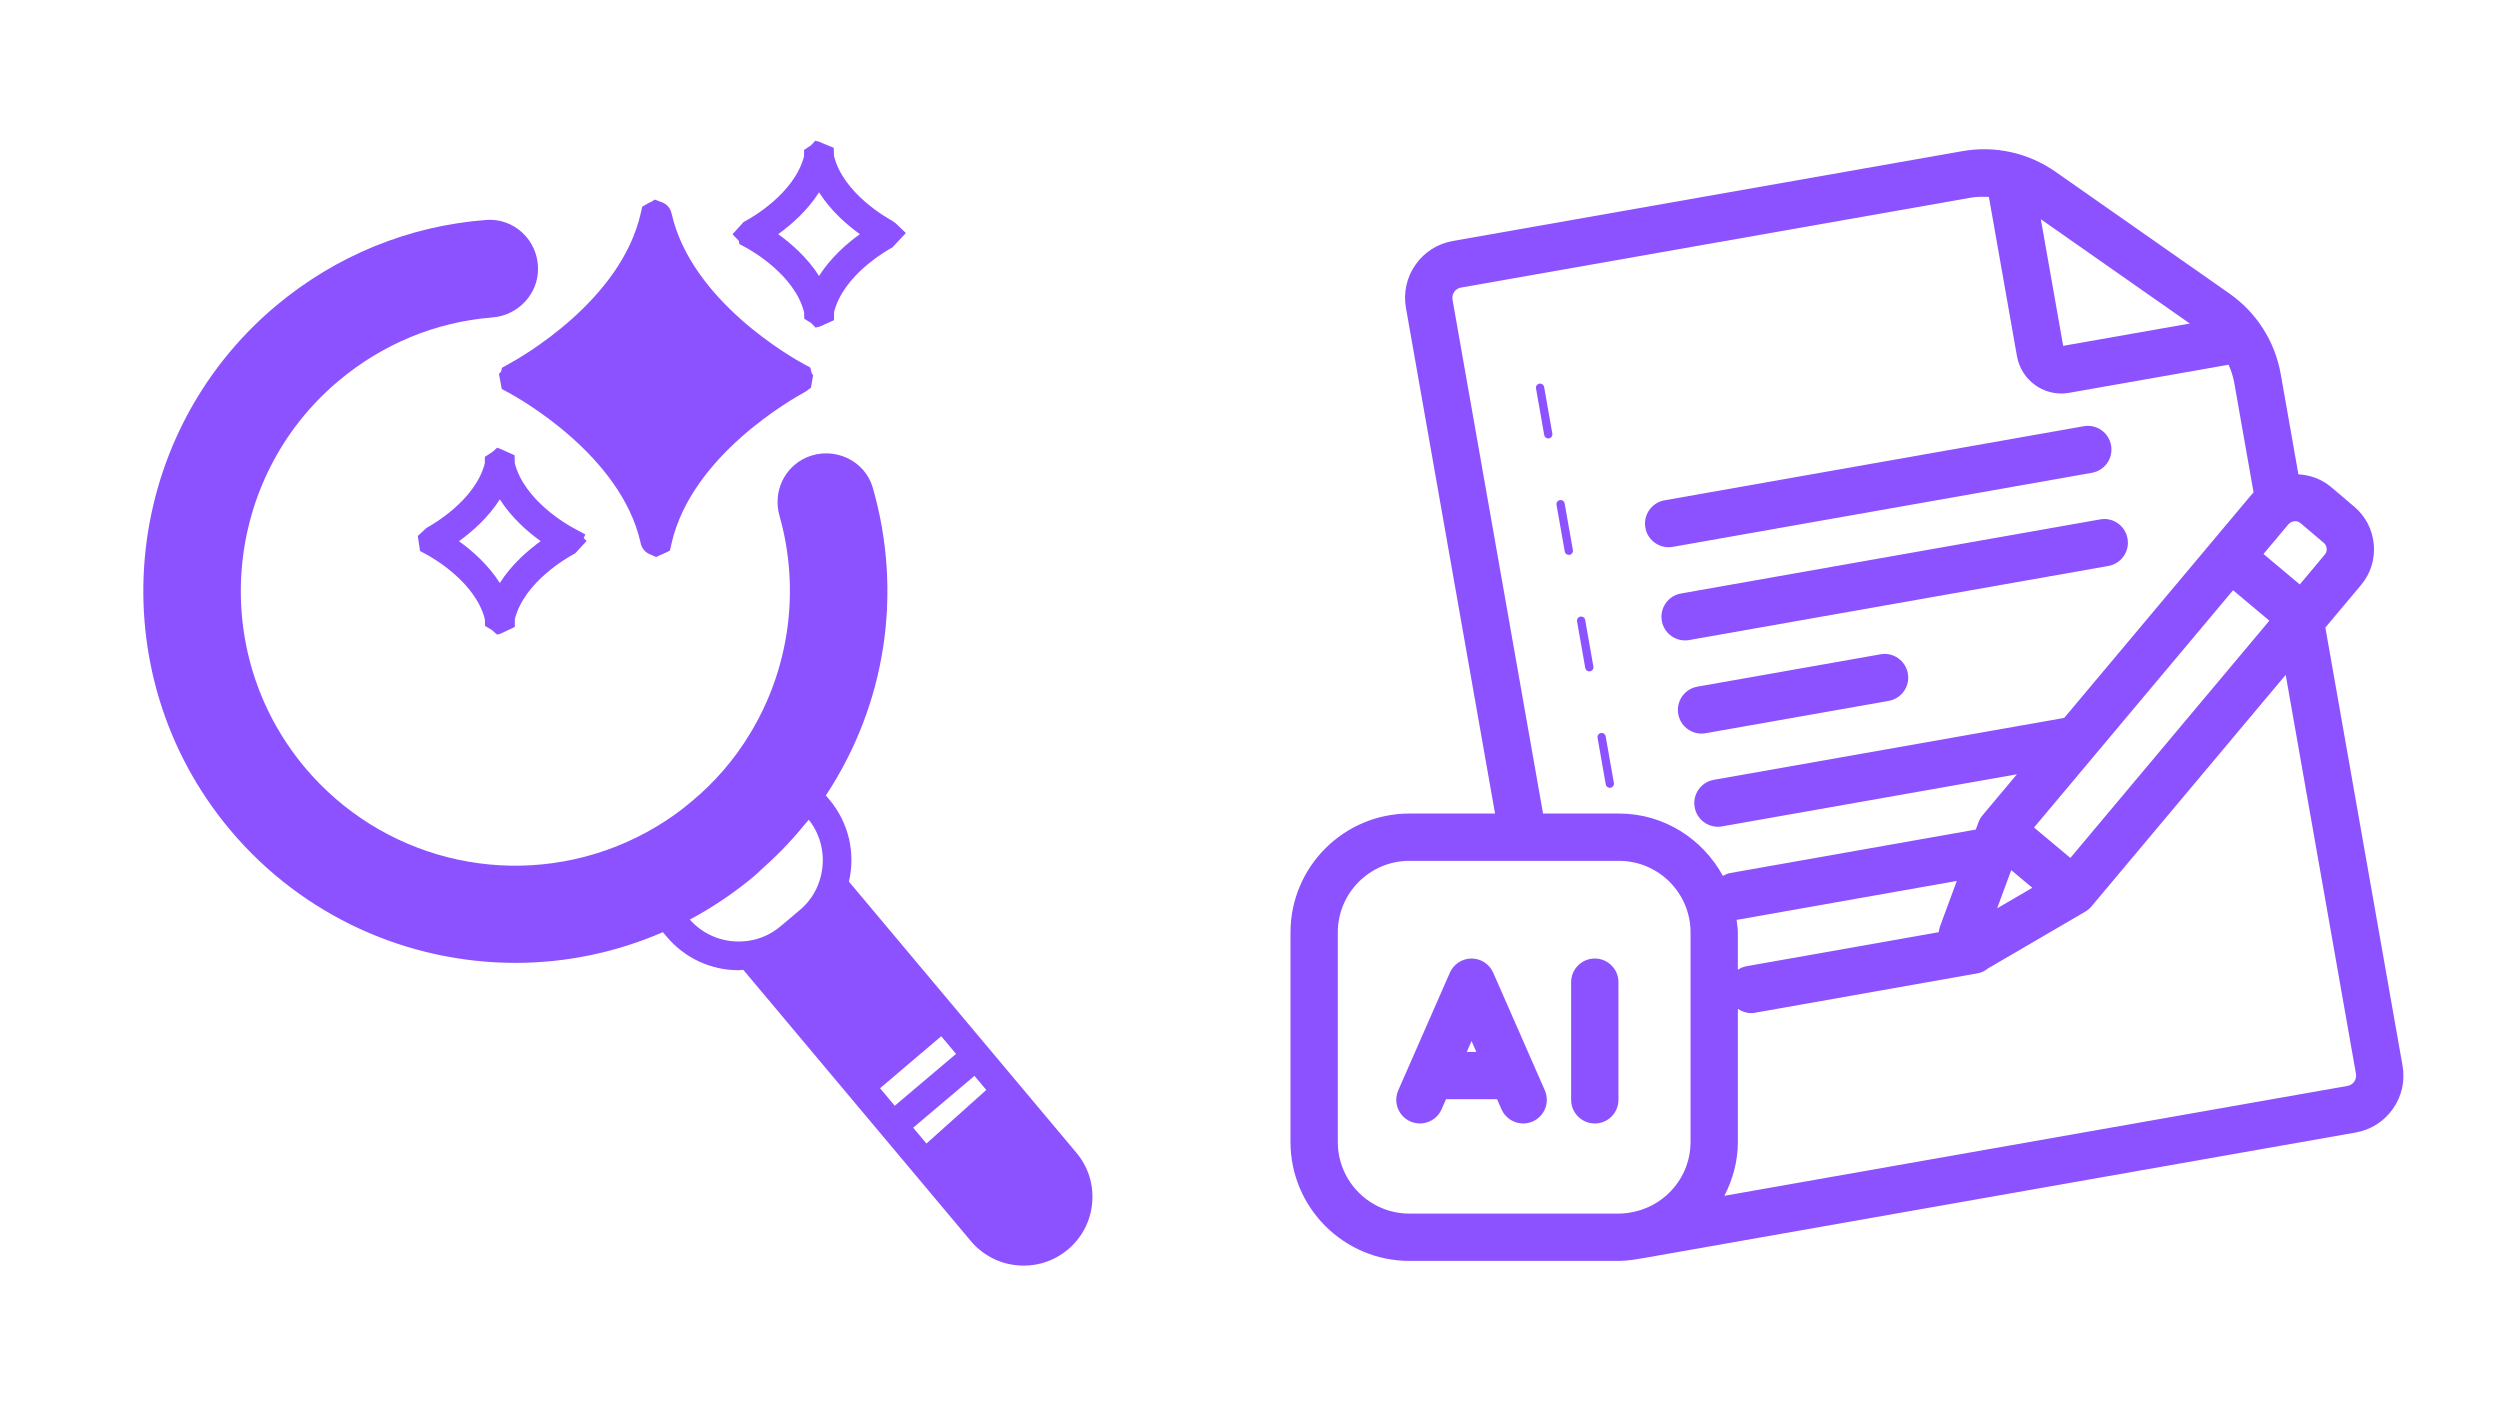
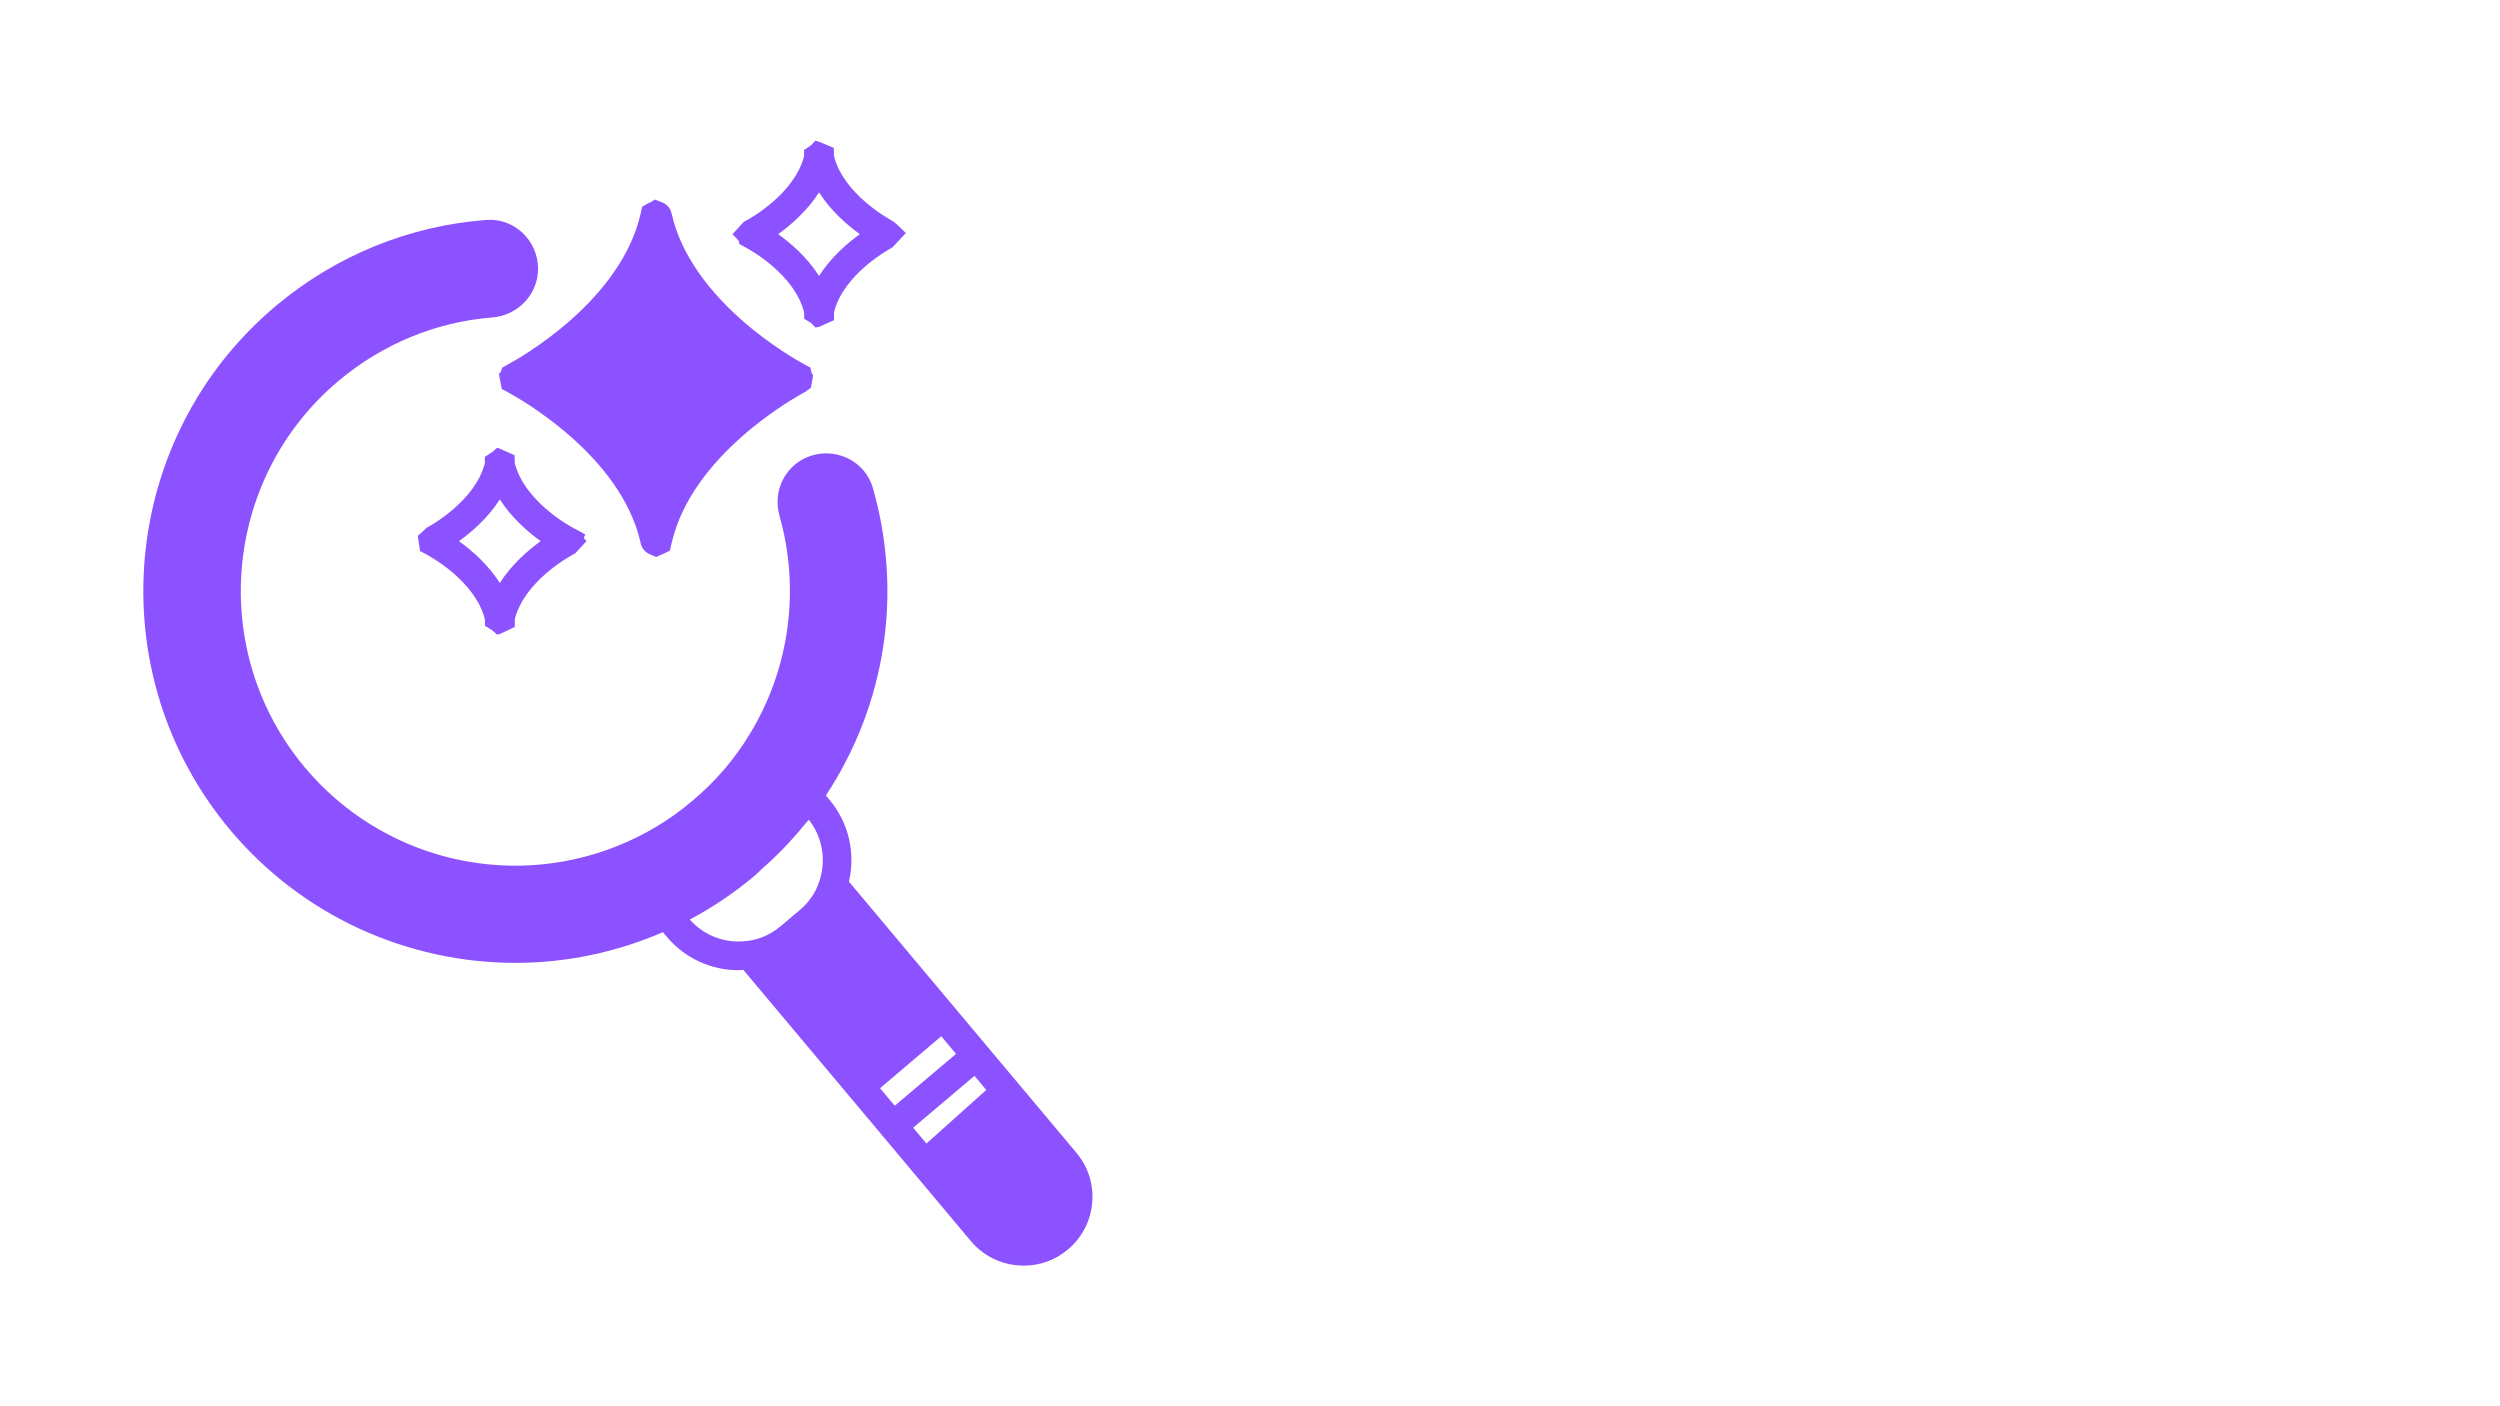
<svg xmlns="http://www.w3.org/2000/svg" width="1920" zoomAndPan="magnify" viewBox="0 0 1440 810" height="1080" preserveAspectRatio="xMidYMid meet" version="1.0">
  <defs>
    <clipPath id="0677492eaf">
-       <path d="M 743.324 85 L 1385 85 L 1385 726.301 L 743.324 726.301 Z M 743.324 85 " clip-rule="nonzero" />
-     </clipPath>
+       </clipPath>
  </defs>
  <path fill="#8c52ff" d="M 425.875 140.566 L 429.504 142.516 C 432.414 144.078 457.754 158.234 463.164 179.891 L 463.238 183.594 L 467.125 185.996 L 469.875 188.758 L 471.082 188.273 L 471.383 188.441 L 480.395 184.426 L 480.395 179.809 C 485.844 158.203 511.121 144.078 514.023 142.516 L 521.781 134.223 L 515.812 128.527 L 514.023 127.227 C 511.113 125.668 485.758 111.496 480.371 89.832 L 480.25 85.141 L 470.922 81.316 L 470.77 81.414 L 469.688 81.004 L 467.066 83.754 L 463.141 86.355 L 463.141 89.938 C 457.684 111.543 432.406 125.668 429.504 127.227 L 428.344 127.852 L 421.934 134.914 L 425.543 138.707 Z M 471.77 110.789 C 478.523 121.426 487.879 129.543 495.285 134.871 C 487.879 140.199 478.523 148.32 471.77 158.953 C 465.012 148.328 455.66 140.211 448.242 134.875 C 455.645 129.543 465.004 121.43 471.77 110.789 Z M 330.164 304.078 C 327.262 302.516 301.895 288.328 296.5 266.684 L 296.398 262.203 L 287.188 258.133 L 287.109 258.18 L 286.367 257.867 L 283.691 260.293 L 279.27 263.152 L 279.27 266.785 C 273.828 288.371 248.543 302.516 245.641 304.078 L 240.645 308.738 L 241.949 317.375 L 245.641 319.363 C 248.551 320.926 273.895 335.086 279.297 356.738 L 279.367 360.492 L 283.352 362.902 L 286.375 365.59 L 287.375 365.164 L 287.656 365.32 L 296.527 361.129 L 296.527 356.652 C 301.984 335.047 327.262 320.926 330.164 319.363 L 331.324 318.738 L 337.871 311.621 L 336.203 309.949 L 337.152 307.84 Z M 287.898 335.801 C 281.148 325.191 271.812 317.078 264.371 311.727 C 271.773 306.391 281.141 298.27 287.898 287.629 C 294.648 298.238 303.992 306.352 311.434 311.707 C 304.031 317.039 294.664 325.156 287.898 335.801 Z M 619.969 663.945 L 488.996 507.824 C 492.832 491.207 488.852 473.887 477.773 460.648 L 475.691 458.195 C 510.262 405.812 520.18 341.562 502.695 280.816 C 500.543 273.395 495.215 267.215 488.062 263.852 C 480.637 260.352 472.059 260.219 464.551 263.484 L 464.504 263.508 C 451.629 269.195 445.105 283.348 449.008 297.168 C 461.02 339.621 454.754 385.438 431.801 422.914 C 422.996 437.473 411.797 450.469 398.438 461.59 C 385.512 472.547 370.758 481.332 354.609 487.691 C 291.309 512.535 219.391 494.203 175.633 442.105 C 119.582 375.242 128.348 275.273 195.152 219.262 C 220.512 198.035 251.086 185.445 283.551 182.859 C 298.559 181.688 310.137 169.195 309.902 154.504 C 309.844 146.727 306.531 139.23 300.797 133.945 C 295.105 128.699 287.695 126.105 280.141 126.684 C 235.531 130.055 193.629 147.156 158.953 176.148 C 68.488 252.121 56.668 387.562 132.586 478.062 C 174.297 527.789 235.016 554.617 296.93 554.617 C 325.559 554.617 354.434 548.797 381.812 536.93 L 383.91 539.398 C 394.344 551.871 409.453 558.84 425.367 558.84 C 426.293 558.84 427.23 558.688 428.16 558.641 L 559.312 714.973 C 566.176 723.047 575.727 727.969 586.145 728.828 C 587.371 728.945 588.598 728.996 589.812 728.996 C 599.02 728.996 607.875 725.781 615.074 719.75 C 623.211 712.93 628.191 703.348 629.102 692.773 C 630.016 682.238 626.766 671.992 619.969 663.945 Z M 397.316 529.668 C 410.461 522.668 422.957 514.238 434.574 504.523 C 436.219 503.152 437.68 501.57 439.281 500.148 C 441.914 497.801 444.512 495.418 447.023 492.953 C 449.328 490.688 451.602 488.41 453.805 486.039 C 457.344 482.242 460.758 478.34 464.008 474.305 C 464.602 473.566 465.281 472.914 465.867 472.168 C 473.355 481.68 475.758 494.035 472.535 505.707 L 472.02 507.367 C 470.992 510.645 469.484 513.75 467.547 516.609 C 465.602 519.473 463.25 522.066 460.543 524.312 L 449.57 533.562 C 444.121 538.141 437.648 541.039 430.785 541.941 C 418.125 543.703 405.766 539.152 397.316 529.668 Z M 506.902 626.816 L 542.152 596.879 L 550.68 607.043 L 515.371 636.91 Z M 525.98 649.559 L 561.289 619.691 L 568.098 627.809 L 533.637 658.684 Z M 292.832 209.762 C 299.227 206.312 357.602 173.609 369.059 122.855 L 369.914 119.086 L 373.637 116.902 C 374.098 116.668 374.562 116.48 375.047 116.328 L 377.137 114.945 L 381.602 116.625 C 384.328 117.762 386.289 120.176 386.859 123.086 C 398.34 173.582 456.723 206.312 463.344 209.879 L 466.77 211.723 L 467.535 214.953 L 468.348 216.145 L 467.109 223.332 L 463.98 225.598 C 456.723 229.547 398.34 262.277 386.812 313.016 L 385.867 317.16 L 381.602 319.234 C 381.199 319.41 380.789 319.547 380.371 319.652 L 377.977 320.848 L 373.645 318.961 C 371.168 317.695 369.422 315.289 368.961 312.52 C 357.602 262.25 299.227 229.547 292.613 225.98 L 289.004 224.039 L 287.391 215.348 L 288.582 214.098 L 289.18 211.816 Z M 292.832 209.762 " fill-opacity="1" fill-rule="nonzero" />
  <g clip-path="url(#0677492eaf)">
    <path fill="#8c52ff" d="M 1383.855 613.797 L 1339.41 361.469 L 1359.934 337 C 1365.43 330.48 1368.035 322.191 1367.305 313.652 C 1366.574 305.07 1362.543 297.305 1356.008 291.809 L 1342.547 280.395 C 1337.094 275.879 1330.527 273.586 1323.879 273.219 L 1313.73 215.645 C 1310.395 196.633 1299.828 180.059 1284.012 168.977 L 1184.152 99.066 C 1168.348 87.996 1149.191 83.699 1130.141 87.094 L 836.809 138.805 C 828.055 140.348 820.418 145.203 815.324 152.48 C 810.227 159.758 808.273 168.578 809.828 177.332 L 861.141 468.602 L 811.797 468.602 C 774.043 468.602 743.324 499.316 743.324 537.074 L 743.324 657.805 C 743.324 695.562 774.043 726.277 811.797 726.277 C 811.797 726.277 932.523 726.277 932.527 726.277 C 937.684 726.277 942.547 725.367 947.594 724.488 C 947.594 724.488 1356.875 652.324 1356.875 652.324 C 1365.629 650.781 1373.266 645.926 1378.359 638.645 C 1383.453 631.371 1385.41 622.551 1383.855 613.797 Z M 1000.266 529.777 C 1000.637 529.742 1001.004 529.746 1001.375 529.676 L 1127.121 507.422 L 1117.41 533.695 C 1117.023 534.75 1116.887 535.836 1116.766 536.918 L 1006.125 556.512 C 1004.23 556.844 1002.512 557.578 1001.004 558.574 L 1001.004 537.074 C 1001.004 534.578 1000.527 532.207 1000.266 529.777 Z M 1158.477 501.199 L 1170.609 511.363 L 1150.348 523.199 Z M 1192.531 494.172 L 1171.605 476.645 L 1286.258 339.969 L 1307.152 357.523 Z M 1340.164 315.996 C 1340.23 316.738 1340.18 318.164 1339.102 319.441 L 1339.074 319.465 L 1324.664 336.648 L 1303.773 319.09 L 1318.043 302.078 C 1319.902 299.922 1323.031 299.605 1325.055 301.281 L 1338.438 312.629 C 1339.781 313.762 1340.102 315.223 1340.164 315.996 Z M 1261.328 186.355 L 1188.383 199.203 L 1175.523 126.277 Z M 836.648 172.594 C 836.277 170.453 837.113 168.871 837.648 168.109 C 838.18 167.352 839.391 166.023 841.531 165.637 L 1134.879 113.91 C 1138.469 113.277 1142.051 113.223 1145.605 113.449 L 1161.766 205.16 C 1163.004 212.066 1166.848 218.055 1172.566 222.031 C 1176.957 225.078 1182.078 226.66 1187.309 226.66 C 1188.863 226.66 1190.422 226.527 1191.977 226.234 L 1283.645 210.078 C 1285.086 213.355 1286.273 216.762 1286.91 220.383 L 1298.066 283.684 C 1297.812 283.961 1297.508 284.164 1297.262 284.453 L 1188.988 413.516 L 987.168 449.176 C 979.754 450.48 974.809 457.547 976.125 464.953 C 977.281 471.566 983.031 476.207 989.52 476.207 C 990.305 476.207 991.105 476.145 991.902 475.996 L 1161.75 445.988 L 1141.953 469.586 C 1140.957 470.781 1140.16 472.152 1139.613 473.617 L 1138.055 477.828 L 996.641 502.859 C 995.078 503.133 993.699 503.785 992.395 504.523 C 980.766 483.238 958.441 468.602 932.527 468.602 L 888.793 468.602 Z M 770.57 657.805 L 770.57 537.074 C 770.57 514.336 789.062 495.848 811.797 495.848 L 932.527 495.848 C 955.266 495.848 973.758 514.336 973.758 537.074 L 973.758 657.805 C 973.758 677.234 960.207 693.461 942.09 697.801 C 939.043 698.531 935.664 699.031 932.527 699.031 L 811.797 699.031 C 789.062 699.031 770.57 680.543 770.57 657.805 Z M 1356.035 623.016 C 1355.504 623.773 1354.293 625.105 1352.152 625.492 L 993.25 688.777 C 998.039 679.434 1001.004 669.008 1001.004 657.805 L 1001.004 581.09 C 1003.195 582.562 1005.73 583.543 1008.492 583.543 C 1009.277 583.543 1010.074 583.477 1010.887 583.332 L 1139.266 560.598 C 1141.656 560.172 1143.641 559.004 1145.387 557.562 C 1145.512 557.496 1145.652 557.473 1145.773 557.402 L 1201.09 525.113 C 1202.445 524.328 1203.656 523.305 1204.668 522.105 L 1316.559 388.715 L 1357.035 618.531 C 1357.406 620.672 1356.566 622.258 1356.035 623.016 Z M 889.426 222.922 L 894.148 249.754 C 894.387 251.047 893.523 252.285 892.219 252.508 C 892.086 252.535 891.938 252.551 891.805 252.551 C 890.664 252.551 889.664 251.738 889.465 250.582 L 884.742 223.746 C 884.504 222.457 885.367 221.219 886.672 220.992 C 887.988 220.766 889.211 221.633 889.426 222.922 Z M 901.238 290 L 905.977 316.832 C 906.215 318.125 905.348 319.359 904.047 319.586 C 903.914 319.613 903.766 319.629 903.633 319.629 C 902.488 319.629 901.492 318.812 901.293 317.656 L 896.555 290.824 C 896.316 289.535 897.18 288.297 898.484 288.07 C 899.801 287.816 901.012 288.707 901.238 290 Z M 913.066 357.09 L 917.789 383.922 C 918.027 385.211 917.164 386.449 915.859 386.676 C 915.727 386.703 915.578 386.715 915.445 386.715 C 914.305 386.715 913.305 385.906 913.105 384.746 L 908.383 357.914 C 908.145 356.625 909.008 355.387 910.312 355.16 C 911.617 354.934 912.84 355.797 913.066 357.09 Z M 924.879 424.168 L 929.602 451 C 929.84 452.289 928.977 453.527 927.672 453.754 C 927.539 453.781 927.395 453.793 927.262 453.793 C 926.117 453.793 925.117 452.98 924.918 451.824 L 920.195 424.992 C 919.957 423.703 920.82 422.465 922.125 422.238 C 923.43 421.984 924.652 422.875 924.879 424.168 Z M 1209.684 299.18 C 1217.055 297.793 1224.172 302.797 1225.461 310.219 C 1226.777 317.633 1221.832 324.695 1214.418 325.996 L 972.984 368.664 C 972.188 368.809 971.391 368.875 970.602 368.875 C 964.113 368.875 958.367 364.234 957.207 357.621 C 955.891 350.211 960.836 343.148 968.25 341.844 Z M 1098.93 387.93 C 1100.246 395.336 1095.297 402.402 1087.891 403.707 L 982.445 422.332 C 981.648 422.477 980.848 422.543 980.062 422.543 C 973.57 422.543 967.824 417.902 966.668 411.289 C 965.348 403.879 970.297 396.816 977.707 395.512 L 1083.152 376.883 C 1090.512 375.5 1097.629 380.504 1098.93 387.93 Z M 947.734 303.953 C 946.418 296.547 951.367 289.48 958.777 288.176 L 1200.211 245.512 C 1207.621 244.141 1214.684 249.145 1215.988 256.555 C 1217.309 263.965 1212.359 271.027 1204.945 272.332 L 963.512 314.996 C 962.715 315.145 961.918 315.207 961.129 315.207 C 954.641 315.207 948.891 310.566 947.734 303.953 Z M 860.09 560.262 C 857.91 555.301 853.012 552.105 847.613 552.105 C 842.211 552.105 837.316 555.301 835.133 560.262 L 805.398 628.031 C 802.379 634.91 805.52 642.945 812.41 645.977 C 819.262 648.969 827.324 645.844 830.355 638.965 L 832.914 633.141 L 862.309 633.141 L 864.867 638.965 C 867.113 644.074 872.105 647.121 877.359 647.121 C 879.18 647.121 881.043 646.75 882.812 645.977 C 889.703 642.945 892.844 634.91 889.824 628.031 Z M 844.867 605.895 L 847.613 599.641 L 850.355 605.895 Z M 932.223 565.73 L 932.223 633.5 C 932.223 641.027 926.129 647.121 918.602 647.121 C 911.07 647.121 904.977 641.027 904.977 633.5 L 904.977 565.73 C 904.977 558.199 911.07 552.105 918.602 552.105 C 926.129 552.105 932.223 558.199 932.223 565.73 Z M 932.223 565.73 " fill-opacity="1" fill-rule="nonzero" />
  </g>
</svg>